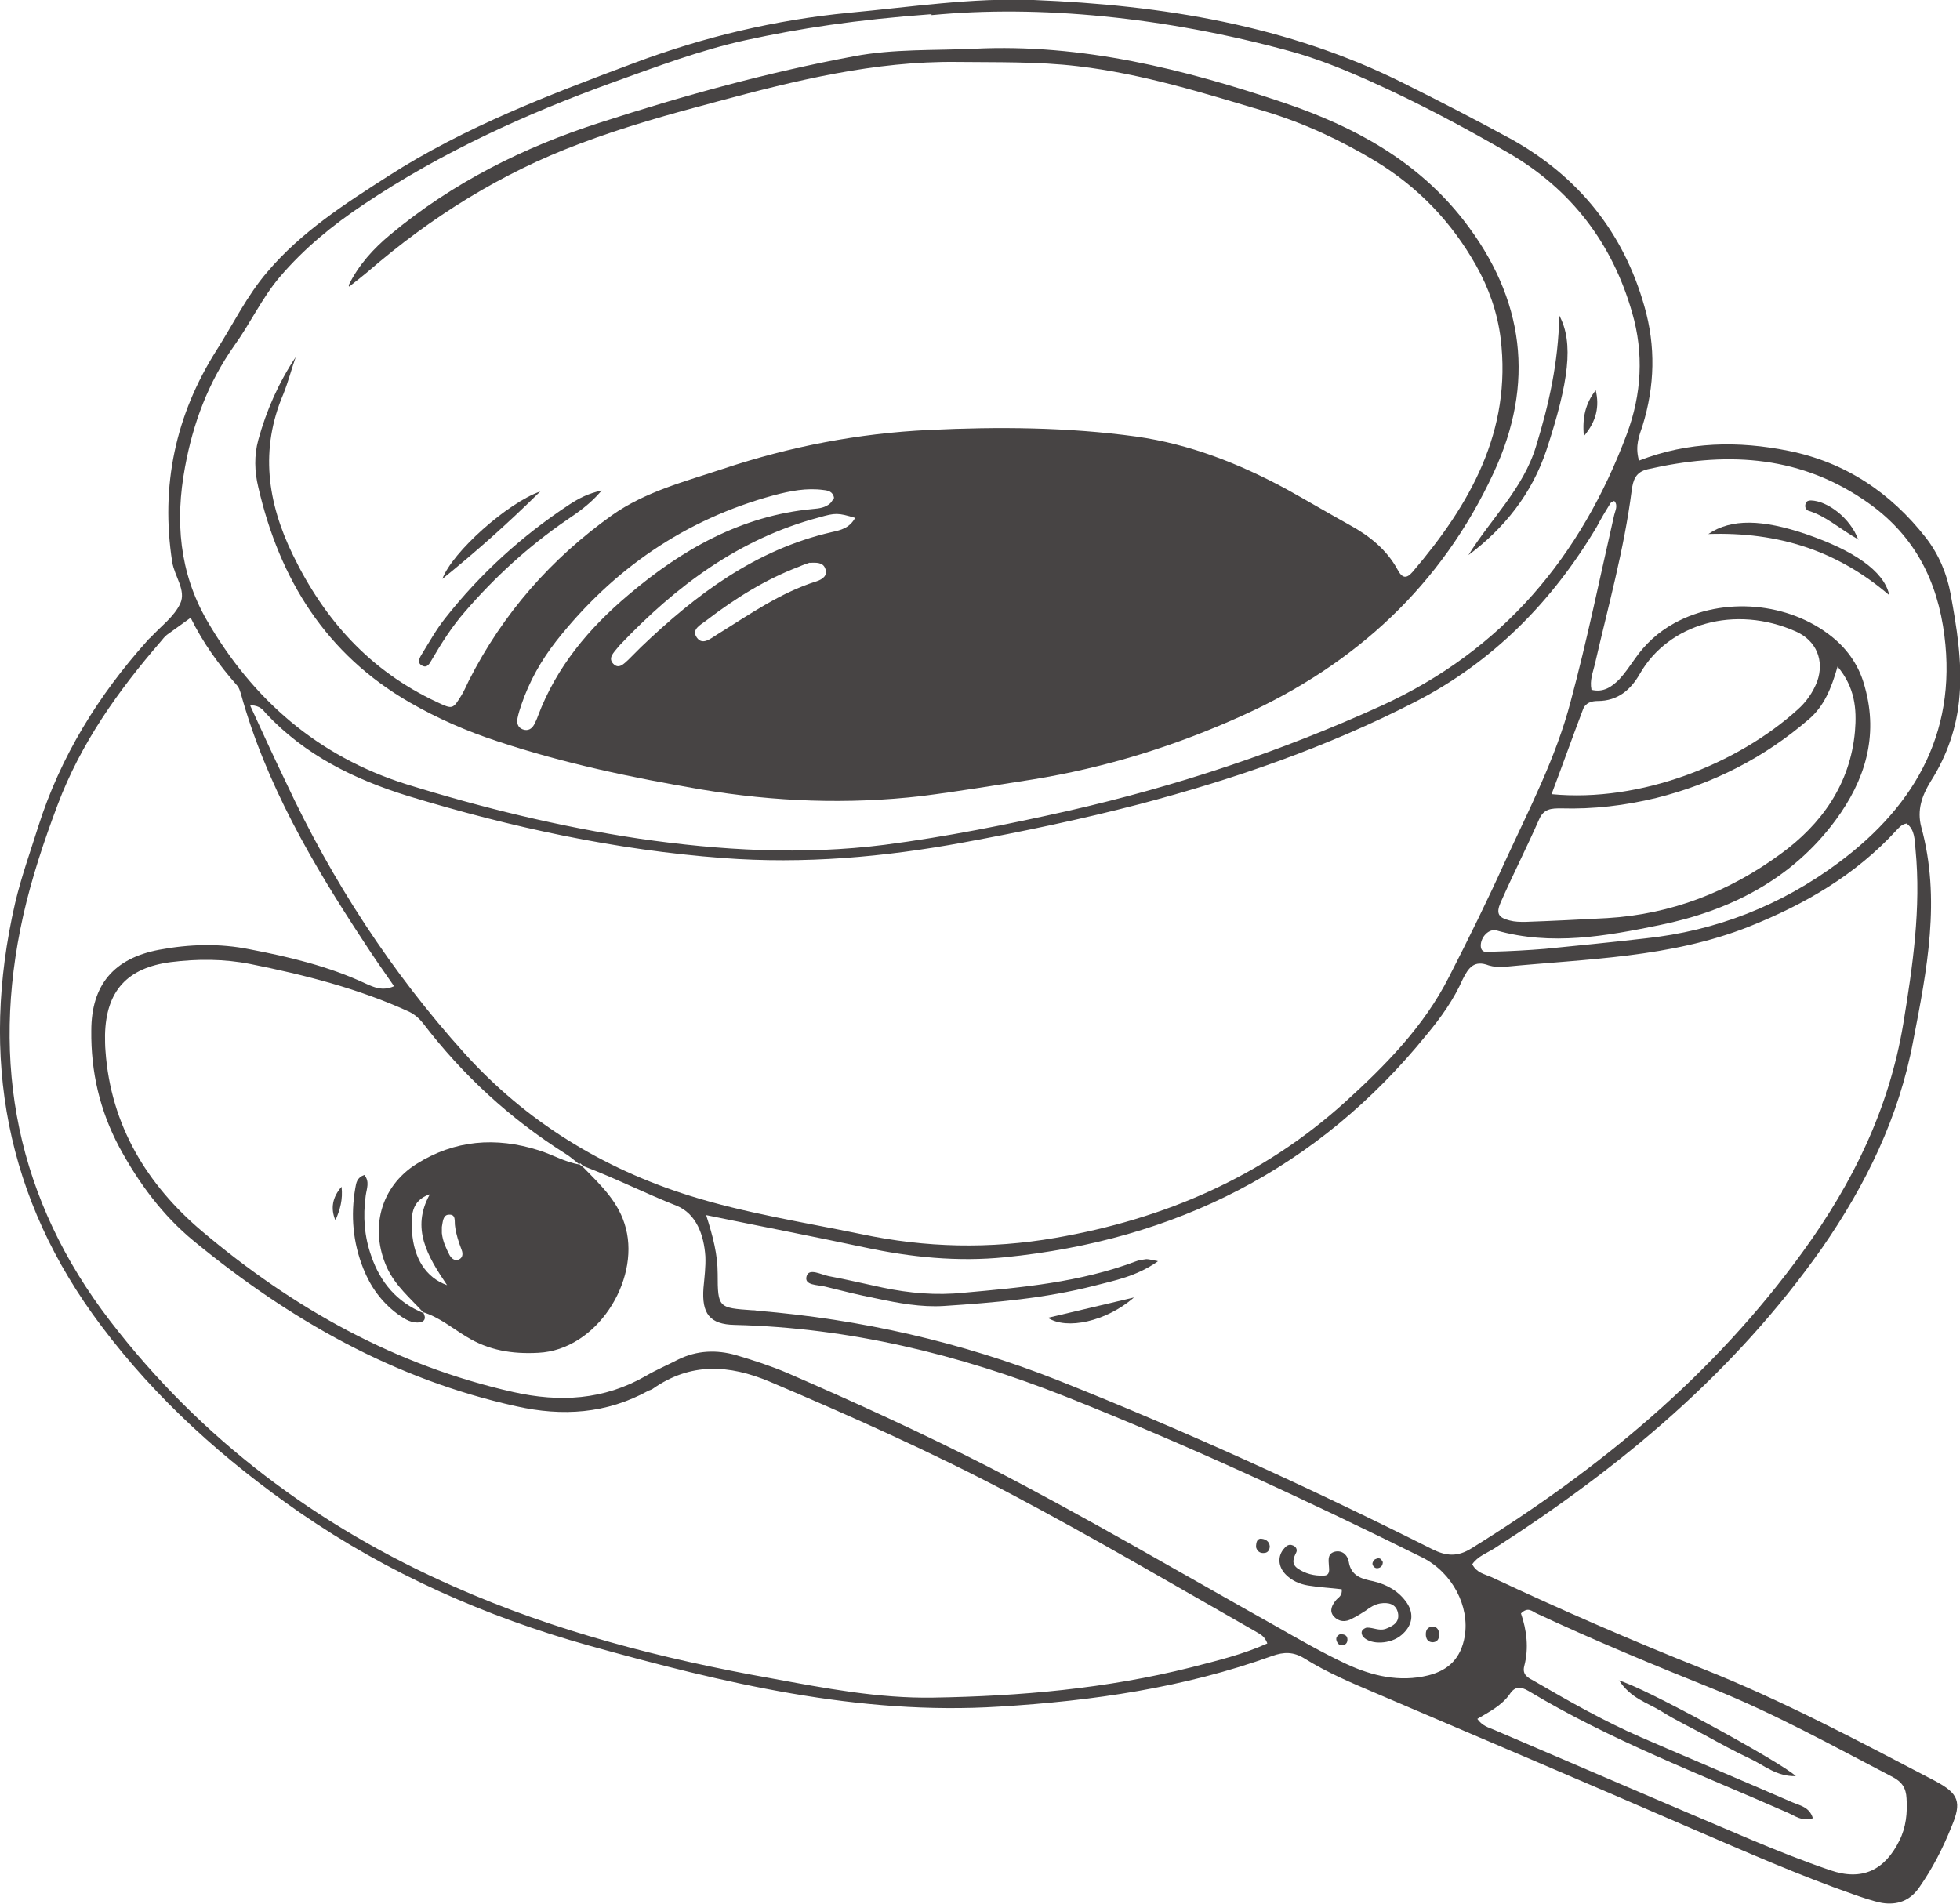
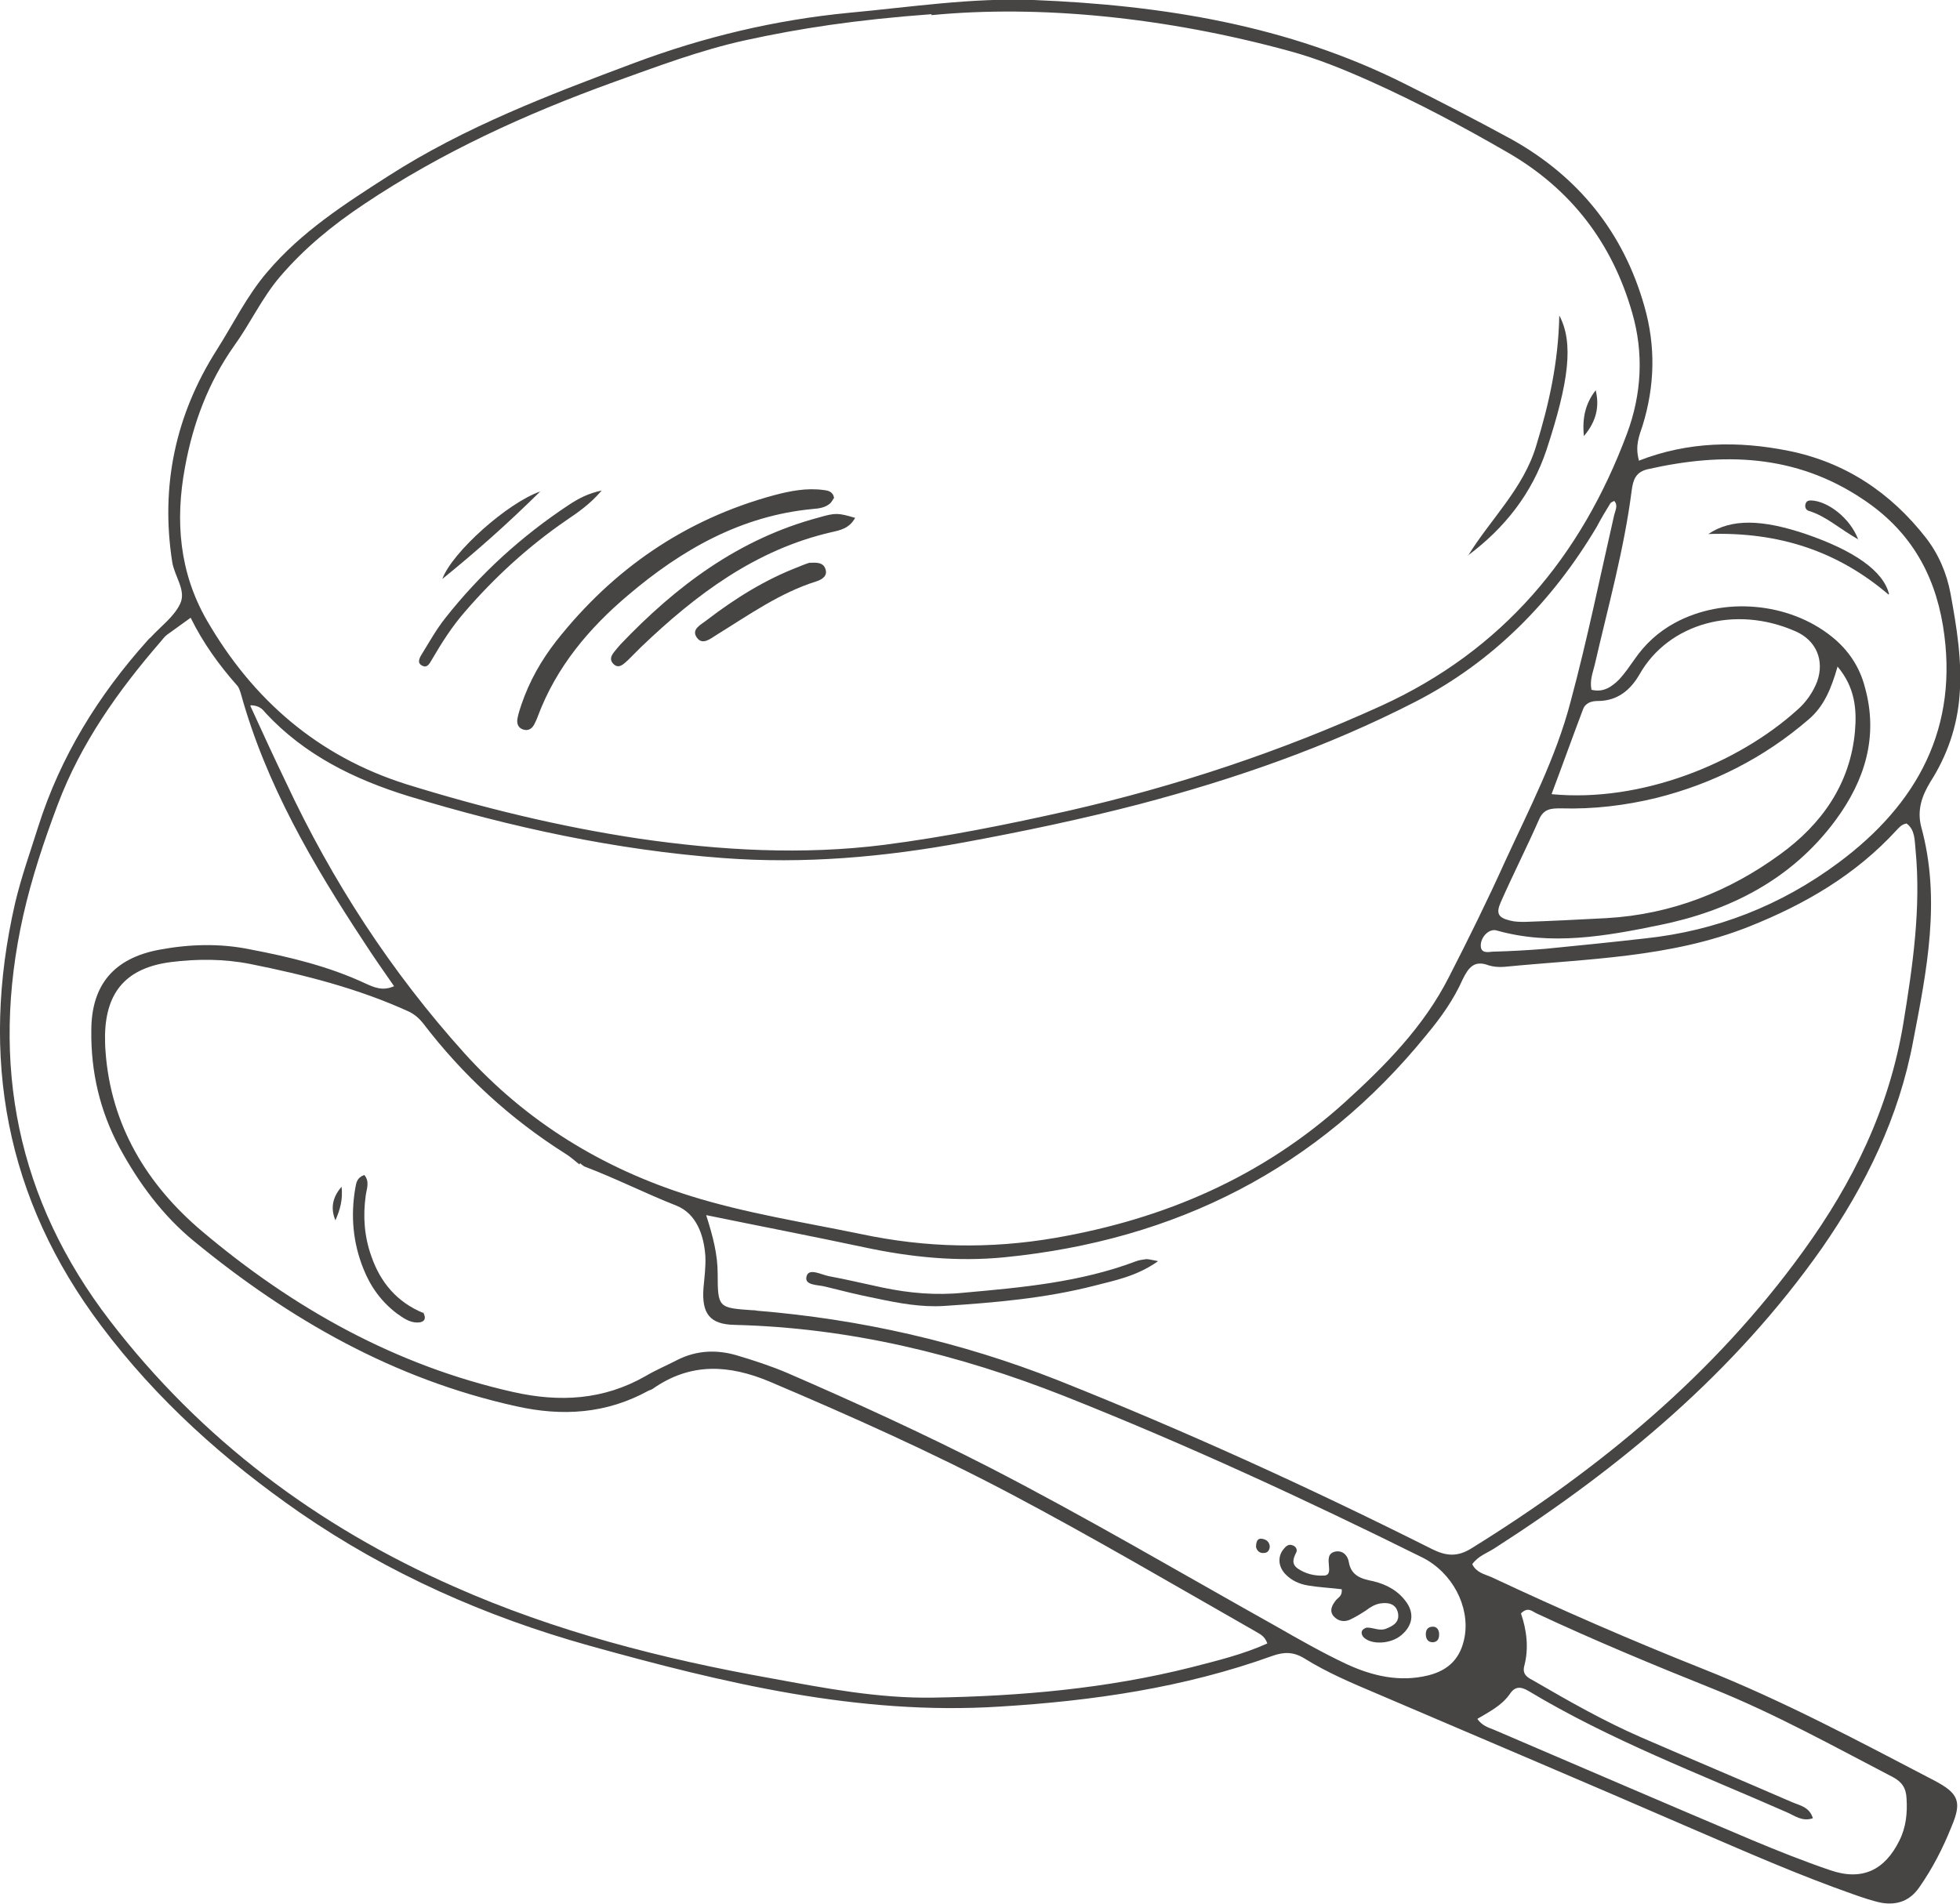
<svg xmlns="http://www.w3.org/2000/svg" id="Warstwa_1" version="1.1" viewBox="0 0 414.3 402.5">
  <defs>
    <style>
      .st0 {
        fill: #474444;
      }
    </style>
  </defs>
  <path class="st0" d="M346.4,97.4c10.5-4.1,21.1-4.2,31.6-2.1,12,2.4,21.6,8.8,29.1,18.4,2.7,3.5,4.4,7.5,5.2,11.8,1.3,7.1,2.5,14.3,1.9,21.6-.5,6.5-2.6,12.6-6.1,18.1-1.9,3.1-2.9,6.1-2,9.6,4.2,15.3,1.2,30.3-1.7,45.3-3,16.1-10,30.4-19.3,43.8-18.5,26.3-42.5,46.3-69.3,63.5-1.6,1-3.4,1.6-4.6,3.3.9,1.8,2.6,2.1,4,2.7,14.7,6.9,29.6,13.4,44.7,19.4,16.9,6.7,33,15.3,49.1,23.7,5.1,2.7,5.7,4.5,3.5,9.7-1.8,4.5-4,8.8-6.8,12.8-2,2.9-4.7,3.8-7.9,3.3-2-.4-4-1.1-6-1.8-11.7-4.1-23-9.1-34.4-14-22.1-9.6-44.3-19-66.5-28.5-5.2-2.2-10.4-4.4-15.2-7.4-2.3-1.4-4.3-1.4-6.8-.5-18.6,6.7-37.9,9.5-57.6,10.7-29.9,1.9-58.4-5-86.8-12.9-21.8-6.1-42.4-15.2-61.1-28.1-16-11.1-30.3-23.9-42-39.5C1.2,253.5-4.3,223.5,3.2,190.9c1.3-5.5,3.2-10.8,4.9-16.2,4.7-14.8,12.7-27.7,23-39.2.2-.2.4-.5.7-.7,2.2-2.4,5-4.4,6.3-7.2,1.3-2.8-1.2-5.7-1.7-8.8-2.5-16.1.7-31.1,9.4-44.8,3.5-5.5,6.4-11.5,10.7-16.5,7.2-8.5,16.4-14.4,25.6-20.3,16.2-10.4,34.1-17.2,52-23.9,14.7-5.5,29.8-9.1,45.4-10.6,13-1.2,25.9-3.2,39-2.7,27.2,1.1,53.7,5.3,78.4,17.7,7.6,3.8,15.2,7.7,22.7,11.8,14.1,7.9,23.6,19.7,28,35.3,2.4,8.4,2.2,16.8-.4,25.2-.7,2.1-1.6,4.2-.8,7.2ZM122.5,246.2c-1-.8-2-1.7-3-2.3-11.7-7.4-21.7-16.6-30.1-27.6-.8-1-1.7-1.8-2.9-2.4-10.7-4.9-22.1-7.8-33.6-10.1-5.6-1.1-11.2-1.1-16.8-.4-9.2,1.2-13.7,6.1-13.9,15.4,0,1.1,0,2.3.1,3.4,1.1,15.7,8.8,28.3,20.4,38.1,19.3,16.3,40.9,28.4,65.8,34,9.8,2.2,19.1,1.7,28-3.4,2.2-1.3,4.6-2.3,6.9-3.5,3.9-1.9,8-2.1,12.2-.9,3.7,1.1,7.4,2.3,10.9,3.8,14.3,6.2,28.5,12.7,42.4,19.8,20.6,10.6,40.6,22.4,60.8,33.7,4.9,2.8,9.8,5.6,14.9,8,5.4,2.5,11.2,3.9,17.3,2.4,4.4-1.1,6.9-3.7,7.7-8.2,1.1-6.4-2.6-13.5-8.9-16.7-24.8-12.3-49.9-23.9-75.6-34.1-22.5-8.9-45.6-14.5-69.8-15.1-5.3-.1-7-2.4-6.6-7.8.2-2.2.5-4.5.4-6.7-.3-4.5-1.9-9-6.1-10.7-6.6-2.6-12.9-5.8-19.5-8.3-.3-.2-.6-.4-.9-.7ZM196.9,3c-16.2,1.2-27.8,3-39.3,5.5-9.6,2.1-18.8,5.6-28,8.9-18.5,6.7-36.3,14.8-52.7,25.8-6.6,4.4-12.6,9.3-17.8,15.4-3.8,4.5-6.2,9.8-9.6,14.5-5.5,7.8-8.7,16.4-10.4,25.7-2.1,11.3-1.2,22.2,4.6,32.3,9.7,16.8,23.5,28.8,42.2,34.7,16.1,5,32.5,9,49.2,11.5,17.2,2.5,34.6,3.5,51.9,1.3,13.1-1.7,26-4.3,38.9-7.2,22.8-5.2,44.8-12.5,66.1-22.2,25.6-11.7,42.2-31.5,51.9-57.5,3.1-8.3,3.6-17,1.1-25.6-4.2-14.7-12.9-26.1-26.2-33.8-9.5-5.5-19.1-10.6-29.1-15.1-5.6-2.5-11.2-4.8-17.1-6.4-26.3-7.2-53-9.8-75.7-7.6ZM52.9,149.2c2.6,5.7,5,10.9,7.5,16.1,9.8,21,22.3,40.2,37.8,57.4,13,14.4,29.1,24.3,47.6,30.1,11.8,3.7,24.1,5.6,36.2,8.1,13.7,2.9,27.2,3.2,41.1.8,23.1-4,43.7-12.9,61.1-28.6,8.6-7.8,16.8-16.1,22.1-26.6,4.1-8,8.1-16.1,11.8-24.3,5.1-11.1,10.8-22,13.9-33.9,3.5-13,6.2-26.3,9.2-39.4.2-.9.9-2.1,0-3-.3.2-.7.3-.8.5-1,1.6-2,3.3-2.9,5-9.4,15.8-22,28.6-38.4,37-18.5,9.5-38.1,16.3-58.2,21.6-12.3,3.2-24.7,5.8-37.2,8.1-16.8,3.1-33.7,4.6-50.9,3.3-22.7-1.7-44.8-6.5-66.5-13.1-11.3-3.5-21.8-8.6-30.1-17.5-.6-.7-1.2-1.6-3.1-1.7ZM149.3,257c1.4,4.4,2.4,8.2,2.4,12.3,0,7.2.2,7.2,7.3,7.7.3,0,.6,0,1,.1,21.9,1.8,43.1,6.6,63.6,14.7,26.9,10.7,53.2,22.7,79.1,35.7,3,1.5,5.4,1.7,8.4-.2,27.1-16.8,51.2-36.7,70-62.7,10.6-14.6,18.2-30.2,21.2-48.1,2-12.2,3.8-24.5,2.6-36.9-.2-2-.1-4.2-1.9-5.5-1.1.2-1.6.9-2.1,1.4-8.7,9.5-19.4,15.7-31.2,20.4-16.6,6.6-34.3,6.8-51.7,8.5-1.1.1-2.3,0-3.3-.3-3.1-1.2-4.3.5-5.5,2.9-1.9,4.3-4.6,8.1-7.6,11.7-23,28.4-53.1,43.5-89.2,47.1-10,1-19.9,0-29.7-2.1-10.8-2.3-21.7-4.4-33.4-6.8ZM267.9,347.5c-.6-1.8-1.8-2.1-2.7-2.7-17.2-9.8-34.2-19.8-51.8-29.1-16.5-8.7-33.5-16.3-50.7-23.6-8.6-3.6-16.7-4.1-24.7,1.5-.3.2-.6.3-.9.4-8.9,4.9-18.2,5.5-28,3.3-25.8-5.7-47.9-18.3-68.1-34.9-6.6-5.4-11.7-12.3-15.8-19.9-4.1-7.7-6-15.9-5.9-24.6,0-9.7,4.8-15.3,14.3-17.1,6.4-1.2,12.8-1.4,19.2-.1,8.4,1.6,16.7,3.6,24.4,7.2,1.8.8,3.6,1.7,6.1.6-2.3-3.3-4.4-6.3-6.4-9.4-10.8-16.4-20.7-33.3-26-52.5-.2-.6-.4-1.3-.8-1.7-3.8-4.3-7.2-9-9.8-14.3-1.9,1.4-3.5,2.5-5,3.6-.5.4-.9.9-1.3,1.4-9,10.4-16.9,21.5-21.8,34.5-2.9,7.7-5.5,15.5-7.3,23.5-7,31.3-1.3,60.1,18.4,85.7,19.2,25,43.8,43.4,72.6,56.1,21.4,9.5,44,15.3,67,19.4,11.4,2.1,22.8,4.3,34.4,4.1,18.4-.3,36.6-1.9,54.5-6.4,5.4-1.4,10.9-2.7,16.2-5.1ZM336.3,145.8c2.6.7,4.4-.6,6-2.2,1.2-1.3,2.2-2.8,3.2-4.2,2.2-3.2,5-5.8,8.5-7.7,10.3-5.6,24.1-4.4,33.2,2.9,3.5,2.8,5.9,6.4,7,10.7,2.9,10.4,0,19.7-6.2,28.1-9.3,12.6-22.5,19.2-37.3,22.2-11.2,2.3-22.8,4.4-34.4,1.1-1.6-.4-3.3,1.4-3.3,3.2,0,1.7,1.5,1.4,2.5,1.3,3.7-.1,7.4-.3,11.1-.6,7.1-.7,14.1-1.4,21.1-2.2,15.1-1.6,28.8-7,40.9-16,16.7-12.4,25.6-28.6,22.1-50.1-1.9-11.5-7.3-20.4-17-26.8-14.2-9.5-29.5-9.9-45.4-6.3-2.6.6-3.1,2.3-3.4,4.5-1.6,12.5-5,24.6-7.8,36.8-.4,1.7-1.1,3.3-.7,5.3ZM312.2,363.3c1.1,1.6,2.4,1.9,3.6,2.4,18.2,7.8,36.3,15.6,54.5,23.3,5.5,2.3,11,4.5,16.6,6.4,6.7,2.3,11.5,0,14.6-6.3,1.4-2.8,1.7-5.8,1.5-8.9-.1-2.2-1-3.5-2.9-4.5-12.5-6.5-24.9-13.4-38.1-18.7-12.5-5-25-10.2-37.2-15.9-.9-.4-1.8-1.5-3.3,0,1.2,3.5,1.7,7.3.7,11.1-.5,1.9.8,2.5,2.1,3.2,7.4,4.3,14.8,8.5,22.6,11.9,10.6,4.6,21.3,9.1,31.9,13.7,1.6.7,3.7,1,4.4,3.4-2.3.8-3.9-.6-5.6-1.3-18.4-8.1-37.2-15.2-54.5-25.6-1.7-1-2.9-1-4,.7-1.7,2.4-4.3,3.7-7,5.3ZM388.4,141c-1.3,4.5-2.8,8.3-6.1,11.1-9.4,8.1-20.2,13.6-32.2,16.6-6.6,1.6-13.3,2.4-20.1,2.2-2,0-3.7,0-4.7,2.4-2.6,5.9-5.5,11.6-8.1,17.5-1,2.3-.5,3.2,1.9,3.8,1.1.3,2.2.3,3.3.3,5.8-.2,11.6-.5,17.3-.8,13.6-.8,25.8-5.6,36.6-13.5,8.7-6.3,14.8-14.8,15.8-26,.4-4.7,0-9.3-3.7-13.7ZM328,167.9c18.8,1.8,39.3-6.4,52-17.9,1.8-1.6,3.2-3.6,4.1-5.9,1.6-4.5-.2-8.7-4.5-10.6-12.8-5.7-26.9-1.7-33,9-1.9,3.3-4.6,5.7-8.9,5.7-1.3,0-2.6.4-3.1,1.8-2.2,5.8-4.3,11.7-6.6,17.8Z" />
-   <path class="st0" d="M89.6,277.6c-2.8-3.1-6-5.7-7.8-9.6-3.7-8.2-1.4-17.1,6.2-21.9,8.1-5.1,16.8-5.8,25.9-2.9,2.9.9,5.5,2.5,8.6,3,.3.2.6.4.9.7,3.7,3.8,7.5,7.3,8.9,12.8,2.9,11.2-6.2,25.7-18.5,26.3-5.5.3-10.5-.5-15.2-3.4-3-1.8-5.7-4.1-9.2-5.2,0,0,.2.2.2.2ZM90.8,252.5c-4,1.4-3.9,4.7-3.7,8,.4,5.5,2.9,9.6,7.4,11.2-4.2-6.2-7.6-12-3.7-19.1ZM93.4,260.7c.2,1.8.9,3.2,1.6,4.6.4.7,1,1.3,1.9,1,.9-.3,1-1.2.7-2-.6-1.6-1.2-3.3-1.4-5-.2-1,.3-2.6-1.3-2.5-1.3,0-1.3,1.6-1.5,2.6,0,.5,0,.9,0,1.2Z" />
-   <path class="st0" d="M73.7,60.3c2.1-4.3,5.2-7.7,8.8-10.7,13.2-11,28.2-18.5,44.4-23.7,17.6-5.7,35.4-10.6,53.6-14,8.4-1.6,17-1.2,25.5-1.6,22.7-1.1,44.3,4.3,65.6,11.5,14.7,5,28,12.2,37.8,24.8,12.9,16.6,15.1,34.5,6.3,53.4-11,23.7-29.1,40.4-52.9,51.2-14.3,6.5-29.1,11.1-44.6,13.6-7.8,1.2-15.5,2.5-23.4,3.5-15.6,1.8-31.1,1.2-46.6-1.4-14.6-2.5-29-5.5-43.1-10.2-6.4-2.1-12.6-4.8-18.5-8.2-17.7-10.2-27.5-26-32-45.5-.8-3.3-.9-6.7,0-10,1.7-6.2,4.3-12.1,7.9-17.5-.9,2.6-1.6,5.3-2.6,7.8-5,11.7-3.4,22.9,2,34,6.7,13.8,16.3,24.5,30.4,31.1,3.4,1.6,3.4,1.6,5.3-1.5.6-1,1-2,1.5-3,7.2-14.2,17.4-25.8,30.3-35,7.1-5,15.4-7.1,23.5-9.8,14.1-4.7,28.6-7.5,43.5-8.2,14.6-.7,29.3-.6,43.8,1.4,11.3,1.6,21.7,5.7,31.7,11.1,4.5,2.5,8.9,5.1,13.4,7.6,4.2,2.3,7.8,5.2,10.1,9.4,1,1.9,1.9,2,3.2.5,12.1-14.2,21-29.7,18.6-49.4-.7-5.5-2.5-10.6-5.2-15.4-5.2-9.2-12.2-16.5-21.2-22-7.3-4.4-15-8-23.2-10.5-13.1-3.9-26.1-8-39.8-9.6-8.5-1-17-.8-25.5-.9-17.4-.2-34.1,3.9-50.8,8.4-9.8,2.6-19.5,5.3-29,8.9-16.6,6.2-31.4,15.5-44.7,27-1.3,1.1-2.6,2.1-4,3.2ZM176.3,105.3c-.2-1.4-1.3-1.6-2.2-1.7-3.6-.5-7.1.2-10.5,1.1-18.8,5.1-34,15.6-46,30.8-3.2,4.1-5.7,8.5-7.4,13.5-.3.9-.6,1.8-.8,2.8-.2,1,0,2,1.1,2.4,1.1.4,1.9-.1,2.4-1,.3-.6.6-1.2.8-1.8,3.9-10.4,10.8-18.6,19.1-25.6,11.3-9.6,23.9-16.8,39.1-18.2,1.3-.1,2.6-.3,3.6-1.2.3-.3.5-.7.7-1ZM180.8,109.5c-3.7-1.1-4.2-1.1-7.7-.1-16.9,4.5-30.2,14.5-42,26.9-.2.2-.4.5-.6.7-.8,1-2,2.1-.9,3.3,1.2,1.3,2.3,0,3.2-.8.9-.9,1.8-1.8,2.7-2.7,11.6-11.1,24.2-20.6,40.3-24.3,1.8-.4,3.8-.8,5-3.1ZM171.3,118.9c-.6.2-1.5.5-2.4.9-7.1,2.7-13.5,6.7-19.5,11.3-1.1.9-3.4,1.9-2.1,3.7,1.2,1.7,2.9.2,4.2-.6,6.8-4.2,13.4-8.9,21.1-11.3,1.2-.4,2.5-1.2,1.8-2.8-.5-1.2-1.8-1.2-3.3-1.1Z" />
+   <path class="st0" d="M73.7,60.3ZM176.3,105.3c-.2-1.4-1.3-1.6-2.2-1.7-3.6-.5-7.1.2-10.5,1.1-18.8,5.1-34,15.6-46,30.8-3.2,4.1-5.7,8.5-7.4,13.5-.3.9-.6,1.8-.8,2.8-.2,1,0,2,1.1,2.4,1.1.4,1.9-.1,2.4-1,.3-.6.6-1.2.8-1.8,3.9-10.4,10.8-18.6,19.1-25.6,11.3-9.6,23.9-16.8,39.1-18.2,1.3-.1,2.6-.3,3.6-1.2.3-.3.5-.7.7-1ZM180.8,109.5c-3.7-1.1-4.2-1.1-7.7-.1-16.9,4.5-30.2,14.5-42,26.9-.2.2-.4.5-.6.7-.8,1-2,2.1-.9,3.3,1.2,1.3,2.3,0,3.2-.8.9-.9,1.8-1.8,2.7-2.7,11.6-11.1,24.2-20.6,40.3-24.3,1.8-.4,3.8-.8,5-3.1ZM171.3,118.9c-.6.2-1.5.5-2.4.9-7.1,2.7-13.5,6.7-19.5,11.3-1.1.9-3.4,1.9-2.1,3.7,1.2,1.7,2.9.2,4.2-.6,6.8-4.2,13.4-8.9,21.1-11.3,1.2-.4,2.5-1.2,1.8-2.8-.5-1.2-1.8-1.2-3.3-1.1Z" />
  <path class="st0" d="M310.3,117.5c4.8-7.8,11.7-14.2,14.4-23.2,2.7-8.8,4.7-17.6,4.9-27.6,3.1,5.8,2,14.1-2.7,28.4-3.1,9.3-8.9,16.6-16.7,22.4Z" />
  <path class="st0" d="M127.1,103.8c-2.4,2.8-4.9,4.5-7.4,6.2-8,5.5-15.1,12-21.4,19.3-2.8,3.2-5,6.7-7.1,10.3-.4.7-.9,1.6-1.8,1.2-1.3-.5-.8-1.6-.3-2.4,1.6-2.6,3.1-5.3,5-7.7,7.4-9.4,16.2-17.4,26.2-24,2-1.3,4-2.4,6.9-3Z" />
  <path class="st0" d="M114.2,103.9c-6.9,6.8-13.3,12.5-20.7,18.5,2.1-5.7,13.8-16.1,20.7-18.5Z" />
  <path class="st0" d="M334.8,92.2c-.4-4,.4-7,2.5-9.7.8,3.4.2,6.5-2.5,9.7Z" />
  <path class="st0" d="M244.7,266.7c-4.6,3.2-9.1,4-13.3,5.1-10.5,2.7-21.2,3.6-31.9,4.3-4.8.3-9.6-.6-14.3-1.6-3.6-.7-7.2-1.6-10.8-2.5-1.5-.4-4.5-.2-3.9-2.2.5-1.8,3.1-.3,4.7,0,3.8.7,7.5,1.6,11.3,2.4,5.7,1.2,11.4,1.7,17.2,1.1,12.3-1.1,24.6-2.2,36.3-6.6.7-.3,1.6-.4,2.3-.5.4,0,.9.1,2.4.4Z" />
-   <path class="st0" d="M239.7,274.3c-5.9,5.1-14.2,6.9-18.2,4.3,6.4-1.5,12.3-2.9,18.2-4.3Z" />
  <path class="st0" d="M283.7,336c-2.4-.3-4.8-.4-7.2-.8-1.8-.3-3.4-1-4.7-2.3-1.7-1.7-1.8-4-.3-5.6.4-.5,1-.9,1.7-.6.7.2,1.1.9.8,1.5-.6,1.2-1.1,2.4.3,3.4,1.6,1.1,3.5,1.6,5.5,1.5,1.3,0,1.2-1.1,1.1-2.1-.1-1.3-.3-2.7,1.5-3,1.6-.2,2.5,1,2.7,2.2.5,3,2.7,3.6,5.2,4.1,2.9.7,5.4,2.1,7.1,4.6,1.6,2.4,1.1,4.9-1.2,6.8-2.2,1.9-6.4,2.1-8,.4-.3-.3-.5-.9-.3-1.3.1-.3.7-.7,1.1-.7,1.3,0,2.5.7,3.8.3,1.6-.6,3.1-1.4,2.7-3.4-.4-1.9-2-2.3-3.8-2-1.1.2-2.1.8-3,1.5-.9.6-1.9,1.2-2.9,1.7-1.4.8-2.8.7-3.9-.5-1-1.2-.3-2.4.5-3.4.5-.6,1.4-.9,1.2-2.4Z" />
  <path class="st0" d="M89.6,277.6s-.2-.2-.2-.2c.8,1.3.4,2.2-1.2,2.2-1.7,0-3-1-4.3-1.9-3.3-2.5-5.6-5.7-7.1-9.5-2.2-5.5-2.7-11.2-1.7-17,.2-1.1.3-2.2,1.9-2.8,1.2,1.4.5,2.9.3,4.4-.6,4.4-.3,8.6,1.2,12.8,1.9,5.5,5.4,9.7,11,12Z" />
  <path class="st0" d="M72.2,250.9c.3,2.7-.3,4.8-1.3,7.1q-1.6-3.8,1.3-7.1Z" />
  <path class="st0" d="M302.9,347.2c-.9,0-1.4-.5-1.5-1.4-.1-1.1.3-1.9,1.5-1.9.9,0,1.3.8,1.3,1.6,0,.8-.2,1.6-1.3,1.7Z" />
  <path class="st0" d="M265.5,327.1c0-1,.2-1.7.9-1.8,1,0,1.9.5,2,1.6,0,.6-.3,1.3-1,1.4-1.2.2-1.7-.5-1.9-1.2Z" />
-   <path class="st0" d="M283.4,345.5c.7,0,1.3.2,1.4.9.1.7-.2,1.3-.9,1.4-.7.2-1.2-.3-1.4-1-.2-.7.3-1.1.9-1.4Z" />
-   <path class="st0" d="M292.3,330.1c0,.7-.2,1.2-.9,1.4-.7.2-1.2-.3-1.3-.9,0-.3.3-.9.7-1,.6-.3,1.2-.2,1.4.6Z" />
  <path class="st0" d="M399.2,125.7c-10.8-9.2-23.2-13.3-38.1-12.8,4.9-3.3,11.4-3.1,20.6,0,10.2,3.5,16.4,7.8,17.6,12.7Z" />
  <path class="st0" d="M392.9,114.1c-4.1-2.3-6.9-5-10.6-6.1-.6-.2-.9-.9-.6-1.6.2-.5.6-.6,1.1-.6,3.5.1,8.3,3.7,10,8.3Z" />
-   <path class="st0" d="M342.2,355.3c4.3.9,34.4,17.3,37.4,20.2-4.1.1-6.7-2.3-9.7-3.7-3.2-1.5-6.3-3.2-9.4-4.9-3.1-1.7-6.3-3.2-9.3-5.1-2.9-1.8-6.5-2.7-9-6.6Z" />
</svg>